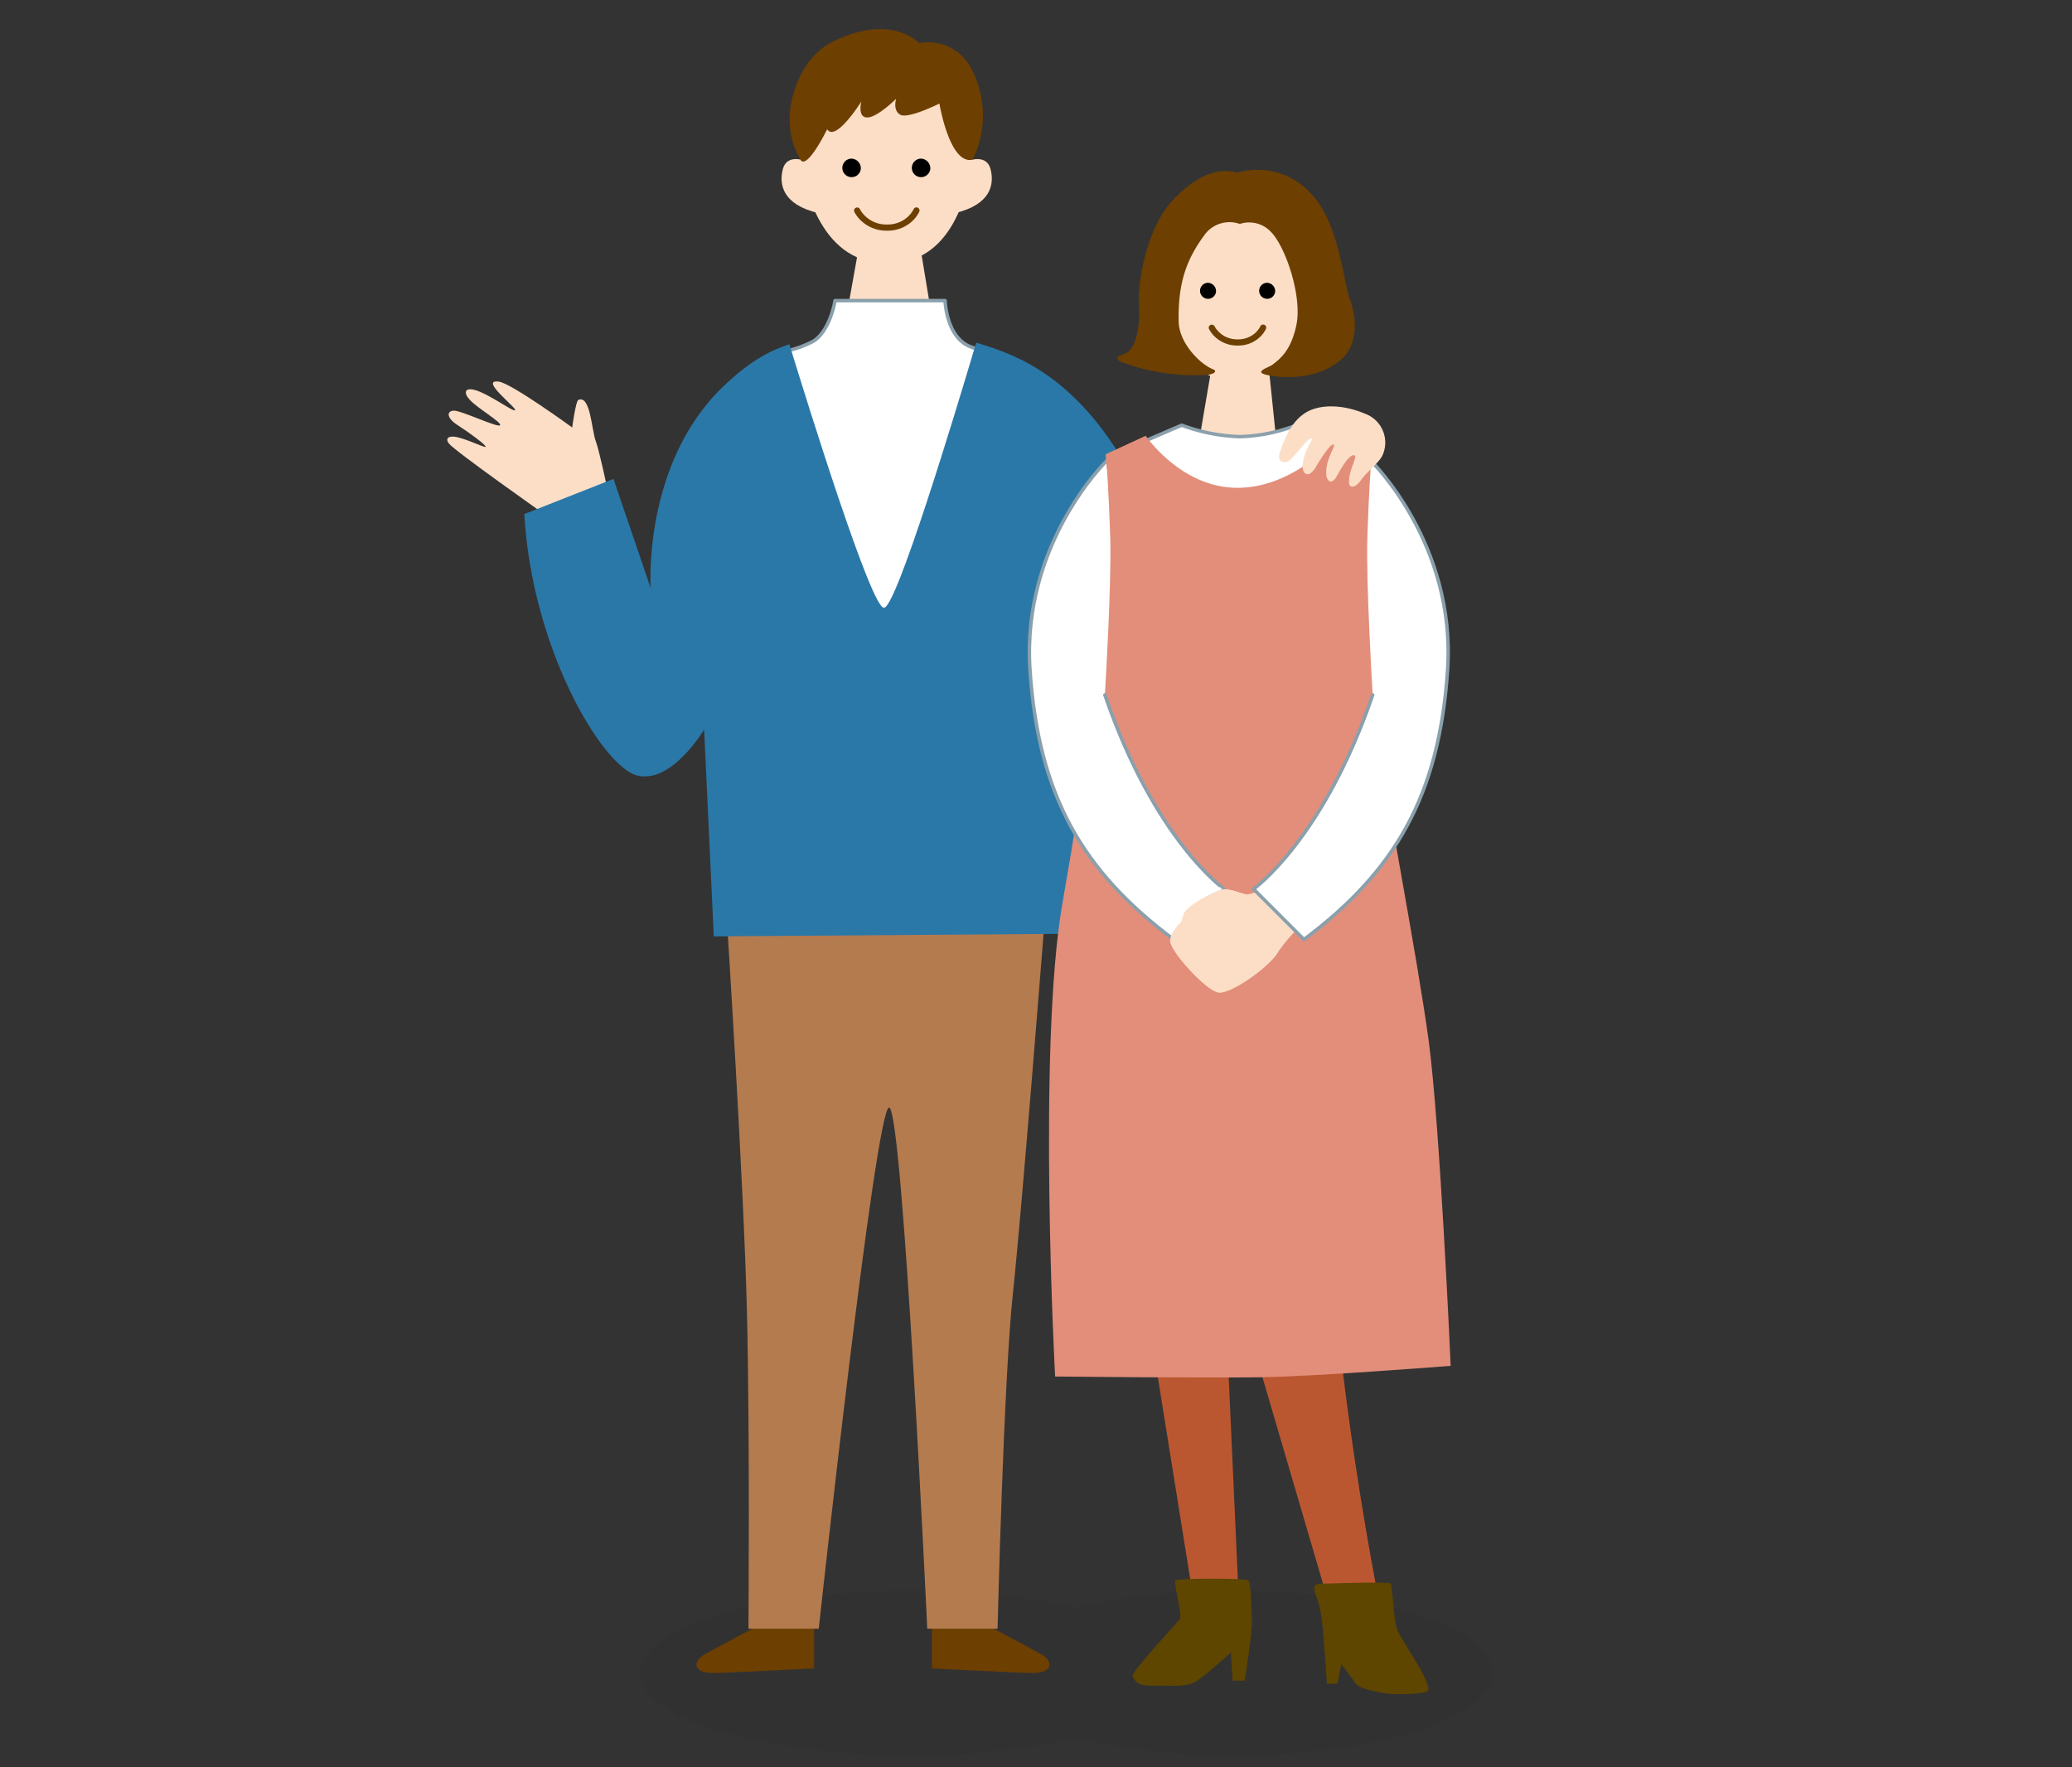
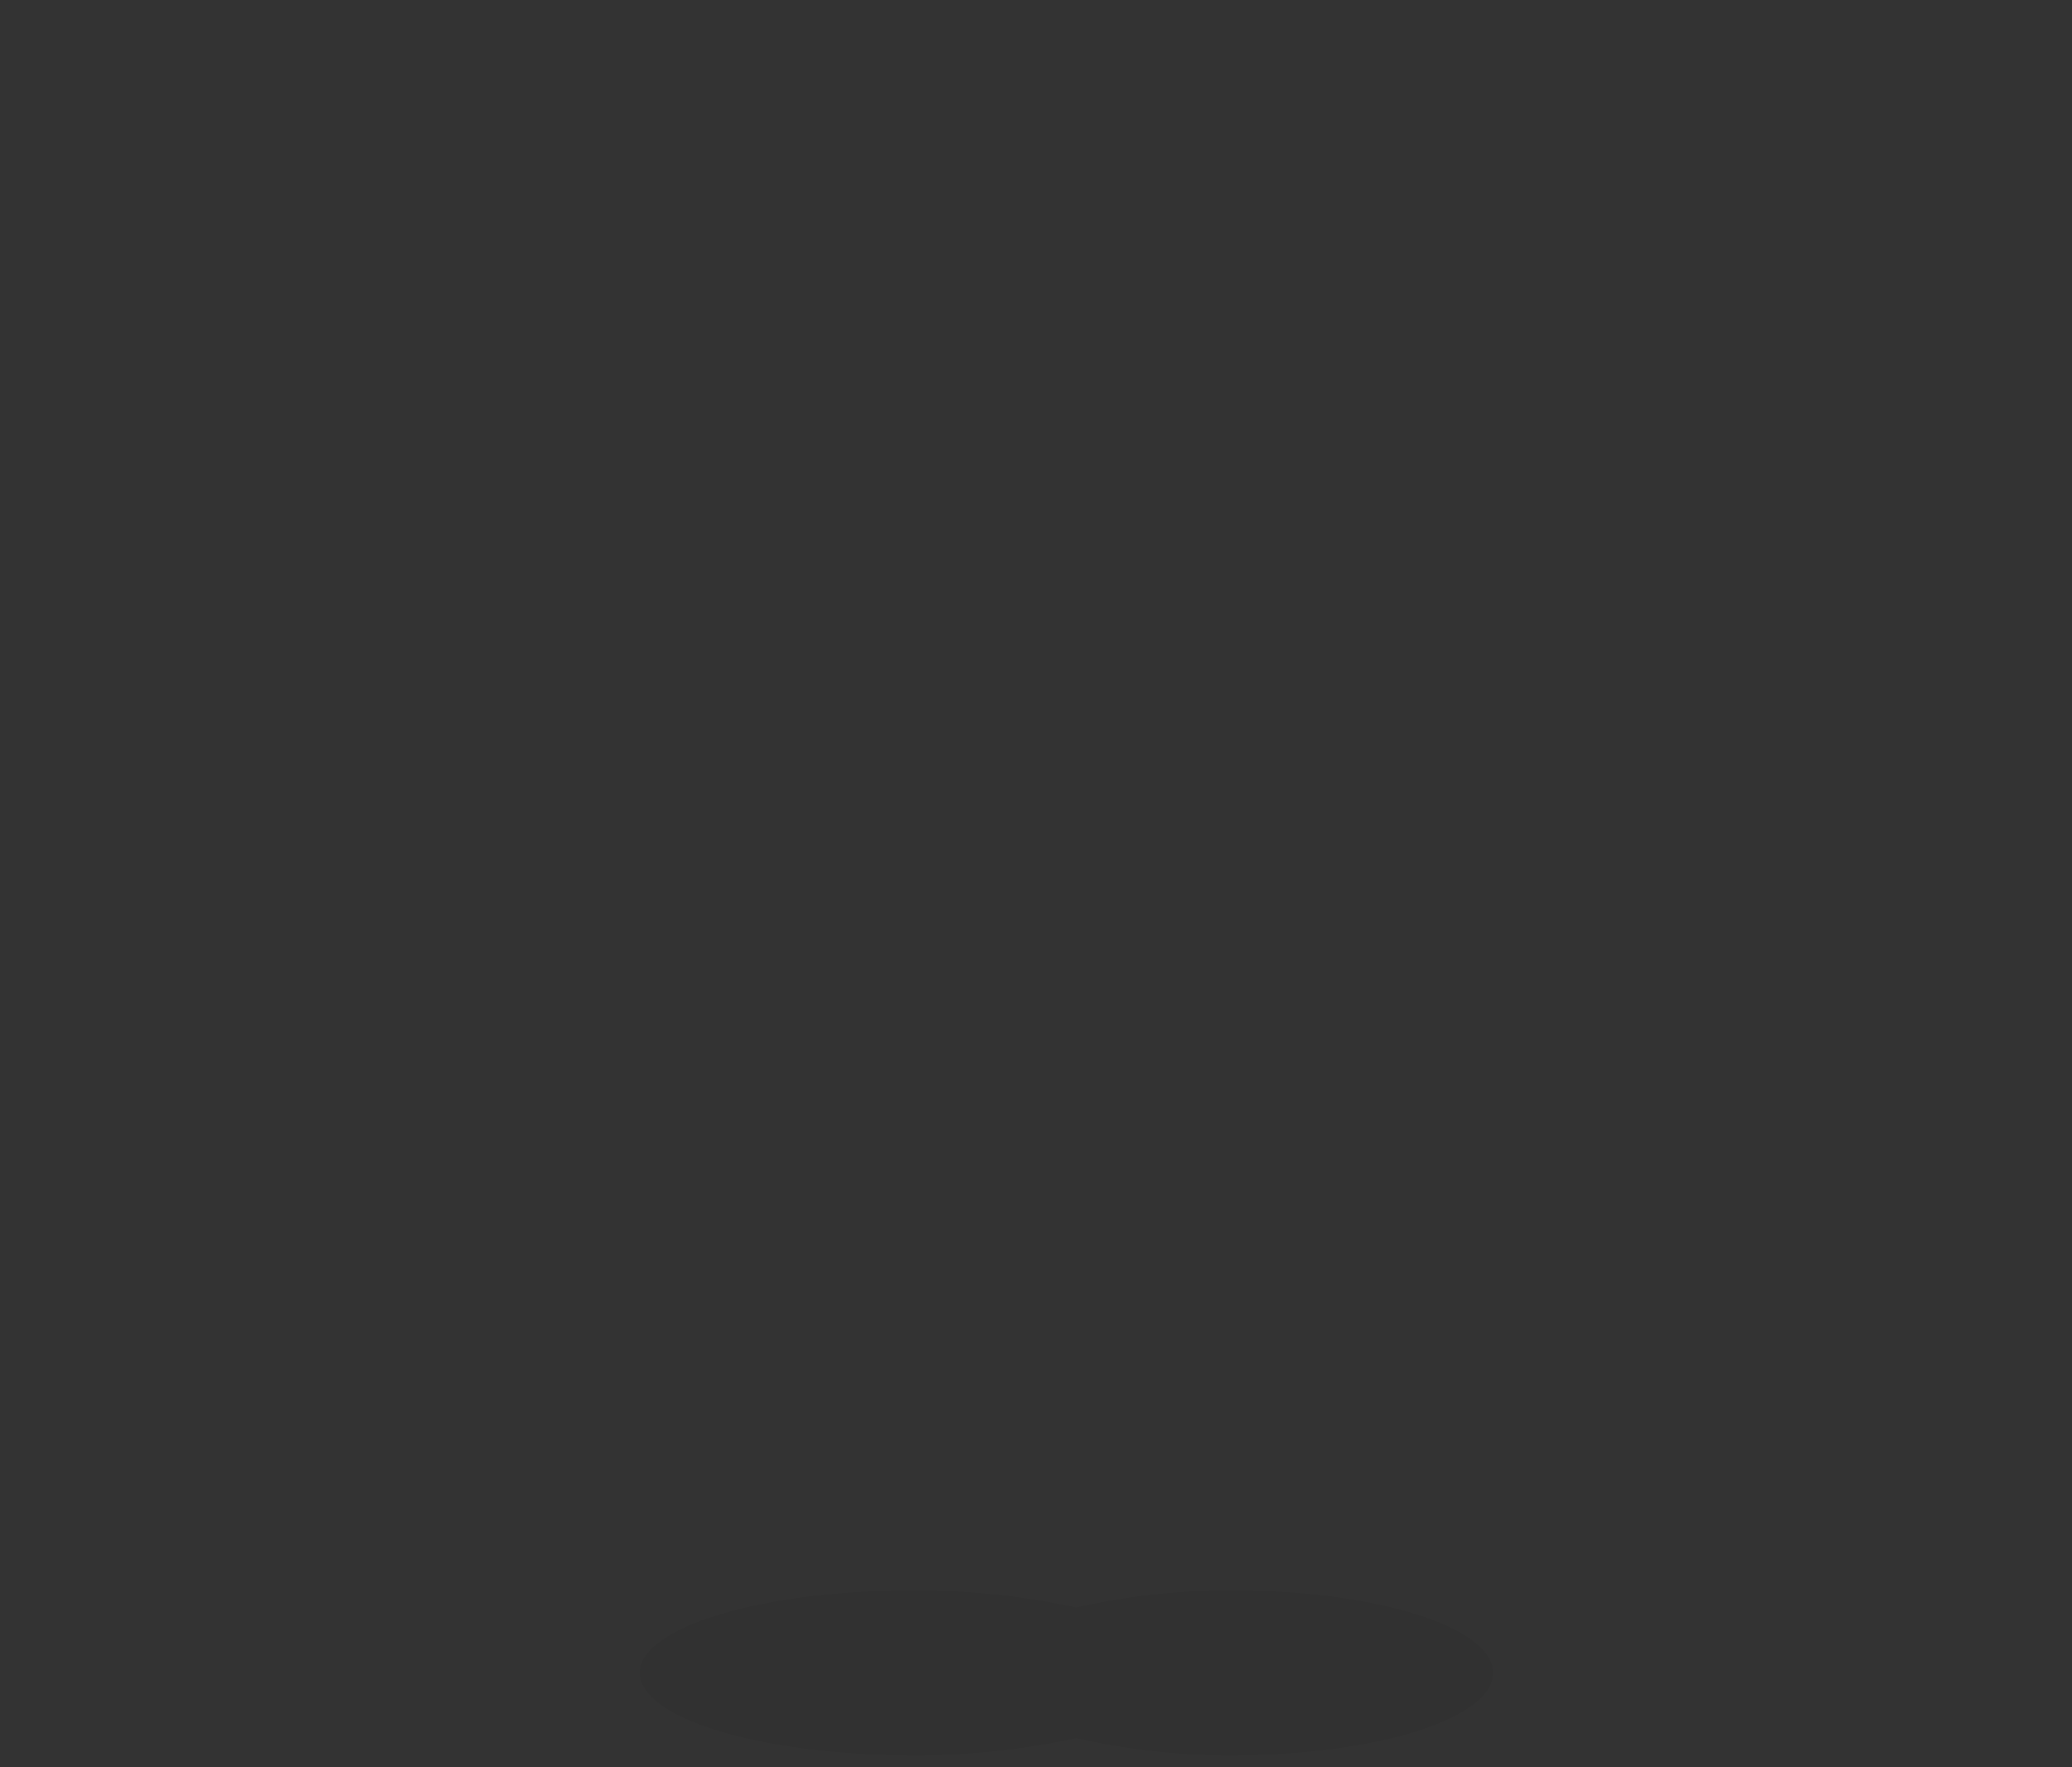
<svg xmlns="http://www.w3.org/2000/svg" id="live" width="340" height="290" viewBox="0 0 340 290">
  <rect x="0" y="0" width="340" height="290" fill="#333333" stroke="none" />
  <defs>
    <clipPath id="clip-path">
-       <rect id="長方形_1944" data-name="長方形 1944" width="164.652" height="273.224" fill="none" />
-     </clipPath>
+       </clipPath>
  </defs>
  <rect id="長方形_2284" data-name="長方形 2284" width="340" height="290" fill="#fff" opacity="0" />
  <g id="グループ_1924" data-name="グループ 1924" transform="translate(19440 10748)">
    <g id="グループ_1919" data-name="グループ 1919" transform="translate(-19610 -11433)">
      <path id="合体_1" data-name="合体 1" d="M71.609,24.207A122.441,122.441,0,0,1,44.5,27C19.923,27,0,20.956,0,13.5S19.923,0,44.5,0a122.441,122.441,0,0,1,27.11,2.793A111.889,111.889,0,0,1,97.5,0C120.972,0,140,6.044,140,13.5S120.972,27,97.5,27A111.889,111.889,0,0,1,71.609,24.207Z" transform="translate(275 946)" opacity="0.05" />
      <g id="グループ_1525" data-name="グループ 1525" transform="translate(243.396 689.776)">
        <g id="グループ_1524" data-name="グループ 1524" clip-path="url(#clip-path)">
          <path id="パス_3143" data-name="パス 3143" d="M39.529,182.289s-8.025,4.263-9.781,5.266-2.006,3.009,1.505,3.009c2.022,0,16.551-.752,16.551-.752v-7.775Z" transform="translate(12.397 79.189)" fill="#6d3f00" />
          <path id="パス_3144" data-name="パス 3144" d="M63.686,182.289s8.025,4.263,9.781,5.266,2.006,3.009-1.505,3.009c-2.022,0-16.551-.752-16.551-.752v-7.775Z" transform="translate(24.104 79.189)" fill="#6d3f00" />
          <path id="パス_3145" data-name="パス 3145" d="M31.991,102.478s2.758,43.134,3.26,63.7.251,52.163.251,52.163H47.037s9.279-85.266,11.536-85.515,6.27,85.515,6.27,85.515H76.379s1-40.878,2.508-54.921,5.265-61.942,5.265-61.942Z" transform="translate(13.917 44.143)" fill="#b47b4f" />
          <path id="パス_3146" data-name="パス 3146" d="M26.179,57.539s-1.171-5.684-1.838-7.524-.861-7.578-2.843-6.687c-.416.188-1,4.515-1,4.515S10.553,40.6,8.458,40.319c-3.3-.439,2.883,4.222,2.676,4.681s-5.264-3.427-7.359-3.427c-.905,0-1.025.725-.06,1.755,1.32,1.415,5.2,3.636,4.951,4.139s-6.218-2.348-7.524-2.384c-1.118-.03-1.5,1.066.567,2.384,1.876,1.194,4.763,3.322,4.575,3.552-.155.189-2.917-1.223-4.764-1.609-1.191-.248-1.949.156-1.254,1.066C1.2,51.7,16.148,62.22,16.148,62.22Z" transform="translate(0 17.527)" fill="#fcdec6" />
          <path id="パス_3147" data-name="パス 3147" d="M41.757,15.049s-2.719-.964-3.334,1.491-.088,5.79,5.878,7.194Z" transform="translate(16.629 6.465)" fill="#fcdec6" />
          <path id="パス_3148" data-name="パス 3148" d="M60.576,15.049s2.719-.964,3.334,1.491.088,5.79-5.878,7.194Z" transform="translate(25.245 6.465)" fill="#fcdec6" />
          <path id="パス_3149" data-name="パス 3149" d="M40.32,17.909s1.012,13.077,9.257,16.843c1.468.67,3.167.439,5.129.439s3.645.235,5.094-.429C67.958,31.021,68.654,18,68.654,18L63.391,6.066l-17.457.352Z" transform="translate(17.54 2.639)" fill="#fcdec6" />
          <path id="パス_3150" data-name="パス 3150" d="M48.206,16.476a1.52,1.52,0,1,1-1.514-1.665,1.594,1.594,0,0,1,1.514,1.665" transform="translate(19.654 6.443)" />
          <path id="パス_3151" data-name="パス 3151" d="M56.153,16.476a1.52,1.52,0,1,1-1.514-1.665,1.594,1.594,0,0,1,1.514,1.665" transform="translate(23.111 6.443)" />
          <path id="パス_3152" data-name="パス 3152" d="M46.555,21.108a5.436,5.436,0,0,0,1.227,1.566,6.03,6.03,0,0,0,4.146,1.534,5.868,5.868,0,0,0,4.107-1.538A5.237,5.237,0,0,0,57.218,21.1a.508.508,0,1,0-.931-.408l-.007.014a4.422,4.422,0,0,1-1.069,1.339,4.873,4.873,0,0,1-3.283,1.149,4.958,4.958,0,0,1-4.23-2.147l-.175-.28-.039-.073-.007-.016a.509.509,0,0,0-.921.432Z" transform="translate(20.231 8.867)" fill="#6d3f00" />
          <path id="パス_3153" data-name="パス 3153" d="M69.167,21.425c-3.773.877-5.439-9.211-5.439-9.211s-5.089,2.546-6.4,1.844-.7-2.632-.7-2.632S53.553,14.5,51.886,14.5s-.964-2.632-.964-2.632-4.21,6.755-5.614,4.562c0,0-3.51,7.191-4.474,4.825a12.7,12.7,0,0,1-1.667-5.7c-.263-3.6,1.484-10.75,7.106-13.509C55.921-2.7,60.4,2.3,60.4,2.3s6.842-1.58,9.474,6.229a16.4,16.4,0,0,1-.7,12.894" transform="translate(17.027 0)" fill="#6d3f00" />
          <path id="パス_3154" data-name="パス 3154" d="M47.542,25.165l-1.721,9.613H59.33l-1.59-9.613Z" transform="translate(19.933 10.947)" fill="#fcdec6" />
          <path id="パス_3155" data-name="パス 3155" d="M54.729,82.457c2.019,0,17.555-24.91,15.137-43.515-.307-.1-.588-.194-.842-.287-4.1-1.505-4.263-7.607-4.263-7.607H46.7s-.753,4.932-3.595,6.687a18.606,18.606,0,0,1-3.9,1.477c-2.706,16.83,13.422,43.246,15.517,43.246" transform="translate(16.925 13.506)" fill="#fff" />
          <path id="パス_3156" data-name="パス 3156" d="M54.729,82.457c2.019,0,17.555-24.91,15.137-43.515-.307-.1-.588-.194-.842-.287-4.1-1.505-4.263-7.607-4.263-7.607H46.7s-.753,4.932-3.595,6.687a18.606,18.606,0,0,1-3.9,1.477C36.506,56.042,52.634,82.457,54.729,82.457Z" transform="translate(16.925 13.506)" fill="none" stroke="#8aa0ac" stroke-linecap="round" stroke-linejoin="round" stroke-width="0.567" />
          <path id="パス_3157" data-name="パス 3157" d="M82.96,35.85h0c-3.623,12.2-13.117,43.515-15.137,43.515-2.1,0-12.232-32.522-15.517-43.246-2.642.871-6.158,2.351-11.067,7.133C28.2,55.96,29.538,76.1,29.538,76.1l-6.1-17.889L8.806,63.985C10.06,86.137,21.6,105.363,27.28,106.867s11.034-7.522,11.034-7.522L39.9,133.283l57.429-.418,10.031-77.156C98.187,39.947,87.615,37.352,82.96,35.85" transform="translate(3.831 15.595)" fill="#2a78a8" />
          <path id="パス_3158" data-name="パス 3158" d="M81.1,153.2l5.95,37.115,7.522.251L92.885,153.2Z" transform="translate(35.279 66.645)" fill="#bb5730" />
          <path id="パス_3159" data-name="パス 3159" d="M92.933,153.2l11.034,37.617h8.4s-3.387-16.8-5.894-37.617Z" transform="translate(40.427 66.645)" fill="#bb5730" />
          <path id="パス_3160" data-name="パス 3160" d="M81.622,32.93s.9,12.018,8.192,15.478a10.512,10.512,0,0,0,4.54,1.25,10.4,10.4,0,0,0,4.509-1.241c7.221-3.437,7.837-15.406,7.837-15.406L99.8,19.848l-10.157-.122Z" transform="translate(35.507 8.581)" fill="#fcdec6" />
          <path id="パス_3161" data-name="パス 3161" d="M88.257,37.8,85.932,51.433H98.691L97.283,37.8Z" transform="translate(37.382 16.443)" fill="#fcdec6" />
          <path id="パス_3162" data-name="パス 3162" d="M88.7,30.45a1.315,1.315,0,1,1-1.312-1.441A1.381,1.381,0,0,1,88.7,30.45" transform="translate(37.447 12.619)" />
          <path id="パス_3163" data-name="パス 3163" d="M95.461,30.45a1.315,1.315,0,1,1-1.31-1.441,1.381,1.381,0,0,1,1.31,1.441" transform="translate(40.388 12.619)" />
-           <path id="パス_3164" data-name="パス 3164" d="M87.115,34.508a4.764,4.764,0,0,0,1.078,1.376,5.3,5.3,0,0,0,3.633,1.346,5.158,5.158,0,0,0,3.6-1.35,4.624,4.624,0,0,0,1.04-1.383.509.509,0,1,0-.933-.408l0,.01a3.792,3.792,0,0,1-.908,1.137,4.15,4.15,0,0,1-2.8.977,4.266,4.266,0,0,1-2.952-1.083,4.217,4.217,0,0,1-.653-.745l-.148-.237-.032-.06-.006-.011a.509.509,0,0,0-.921.432Z" transform="translate(37.875 14.696)" fill="#6d3f00" />
          <path id="パス_3165" data-name="パス 3165" d="M96.709,24.973a5.062,5.062,0,0,0-5.894,1.953c-2.758,3.786-4.263,7.571-4.137,14.043.07,3.646,3.636,7.082,5.625,7.847.818.314.142.822-.986.944A35.027,35.027,0,0,1,77.4,47.685c-.684-.253-1.429-.832.25-1.343,2.008-.611,2.76-4.4,2.508-8.059S81.412,25.339,86.051,20.7c5.258-5.259,8.652-4.517,10.282-4.151a11.833,11.833,0,0,1,12.037,3.418c4.675,4.865,5.3,14.4,6.4,17.339,1.629,4.4.624,8.056-1.254,9.768-3.887,3.542-9.567,3.24-12.182,2.719s.144-1.254.771-1.742c1.254-.977,3.009-2.32,3.887-6.472.992-4.69-1.755-12.82-4.137-15.263a4.891,4.891,0,0,0-5.142-1.343" transform="translate(33.335 6.997)" fill="#6d3f00" />
          <path id="パス_3166" data-name="パス 3166" d="M106.058,45.291a27.476,27.476,0,0,1-9.279,1.881,29.873,29.873,0,0,1-9.53-1.881L76.467,49.93S80.855,60.337,96.9,60.337s19.687-10.156,19.687-10.156Z" transform="translate(33.264 19.702)" fill="#fff" />
          <path id="パス_3167" data-name="パス 3167" d="M106.058,45.291a27.476,27.476,0,0,1-9.279,1.881,29.873,29.873,0,0,1-9.53-1.881L76.467,49.93S80.855,60.337,96.9,60.337s19.687-10.156,19.687-10.156Z" transform="translate(33.264 19.702)" fill="none" stroke="#8aa0ac" stroke-linecap="round" stroke-linejoin="round" stroke-width="0.567" />
          <path id="パス_3168" data-name="パス 3168" d="M84.689,46.514s5.767,8.527,15.046,8.527,16.051-8.025,16.051-8.025l6.018,2.758s1.379,46.143,1.755,50.531,5.642,31.473,7.524,45.266,3.636,53.542,3.636,53.542-22.069,1.755-31.473,1.88-33.437-.125-33.437-.125-2.926-54.169,1.213-77.742,4.812-31.748,5.391-38.118c.878-9.655,1.755-35.485,1.755-35.485Z" transform="translate(29.931 20.234)" fill="#e28e7a" />
          <path id="パス_3169" data-name="パス 3169" d="M98.473,98.155s-2.508,1.254-3.385,1.128-2.884-1.128-4.139-.752-5.767,2.633-6.143,4.139-.461,1.253-.461,1.253-1.838,1.756-1.672,3.094c.234,1.866,5.852,7.983,7.858,8.359s8.317-4.18,9.7-6.436a26.084,26.084,0,0,1,4.012-4.639Z" transform="translate(35.959 42.699)" fill="#fcdec6" />
          <path id="パス_3170" data-name="パス 3170" d="M79.2,49.4S65.28,62.94,66.659,83.629s8.653,33.1,23.573,44.263l8.277-8.276S87.1,111.59,78.947,87.767c0,0,1.129-18.182.878-25.957S79.2,49.4,79.2,49.4" transform="translate(28.956 21.489)" fill="#fff" />
          <path id="パス_3171" data-name="パス 3171" d="M79.2,49.4S65.281,62.939,66.66,83.628s8.652,33.1,23.573,44.263l8.276-8.276S87.1,111.59,78.948,87.766" transform="translate(28.956 21.488)" fill="none" stroke="#8aa0ac" stroke-linecap="round" stroke-linejoin="round" stroke-width="0.567" />
          <path id="パス_3172" data-name="パス 3172" d="M111.5,49.4s13.918,13.542,12.539,34.231-8.653,33.1-23.573,44.263l-8.277-8.276s11.411-8.026,19.562-31.849c0,0-1.129-18.182-.878-25.957S111.5,49.4,111.5,49.4" transform="translate(40.106 21.489)" fill="#fff" />
          <path id="パス_3173" data-name="パス 3173" d="M111.5,49.4s13.918,13.542,12.539,34.231-8.652,33.1-23.573,44.263l-8.276-8.276s11.41-8.025,19.561-31.849" transform="translate(40.106 21.488)" fill="none" stroke="#8aa0ac" stroke-linecap="round" stroke-linejoin="round" stroke-width="0.567" />
-           <path id="パス_3174" data-name="パス 3174" d="M85.4,177.458c-.334.334,1.086,5.6.752,6.27s-8.276,8.944-7.773,9.53.319,1.593,3.595,1.5c3.092-.083,5.35.334,7.022-.835s5.518-4.6,5.518-4.6l.25,4.6h2.006s1.254-7.692,1.171-10.032-.168-6.018-.564-6.415-11.641-.356-11.975-.022" transform="translate(34.085 77.082)" fill="#5e4500" />
          <path id="パス_3175" data-name="パス 3175" d="M100.52,177.807c1.63,0,10.909-.376,11.16,0,.347.522.445,6.086,1.128,7.649.878,2.006,6.116,9.351,4.891,10.031-.847.471-5.266.627-7.4.251-3.4-.6-4.318-1.236-4.639-1.881-.27-.538-2.1-2.848-2.1-2.848l-.6,3.226H101.21s-.565-9.154-.941-11.285a17.689,17.689,0,0,0-.877-3.26c-.432-1.185-.5-1.881,1.128-1.881" transform="translate(43.122 77.276)" fill="#5e4500" />
          <path id="パス_3176" data-name="パス 3176" d="M95.087,99.194c-.878-.125-2.884-1.128-4.137-.752s-5.769,2.633-6.145,4.137-.459,1.254-.459,1.254-1.84,1.755-1.672,3.092c.232,1.867,5.851,7.983,7.857,8.36s8.317-4.18,9.7-6.437-4.263-9.53-5.142-9.655" transform="translate(35.96 42.787)" fill="#fcdec6" />
          <path id="パス_3177" data-name="パス 3177" d="M75.478,52.052a24.716,24.716,0,0,1-.146-2.528l6.521-3.009" transform="translate(32.77 20.234)" fill="#e28e7a" />
-           <path id="パス_3178" data-name="パス 3178" d="M99.177,44.373c-2.537,1.767-3.539,5.186-3.975,6.495s.728,1.89,1.745,1.017,3.054-3.732,3.49-3.49-1.066,1.309-1.454,4.362c-.151,1.19.824,2.569,2.181.291,1.068-1.792,2.471-3.877,2.907-3.635s-1.356,2.277-1.211,4.846c.066,1.161.872,1.89,1.745.291s2.084-3.539,2.811-3.394-.824,2.181-.824,4.411c0,.921.851,1.171,1.937-.291,1.406-1.89,3.17-2.953,3.684-4.41a5.04,5.04,0,0,0-3.052-6.544c-3.054-1.309-7.271-1.841-9.985.049" transform="translate(41.374 18.768)" fill="#fcdec6" />
+           <path id="パス_3178" data-name="パス 3178" d="M99.177,44.373c-2.537,1.767-3.539,5.186-3.975,6.495c-.151,1.19.824,2.569,2.181.291,1.068-1.792,2.471-3.877,2.907-3.635s-1.356,2.277-1.211,4.846c.066,1.161.872,1.89,1.745.291s2.084-3.539,2.811-3.394-.824,2.181-.824,4.411c0,.921.851,1.171,1.937-.291,1.406-1.89,3.17-2.953,3.684-4.41a5.04,5.04,0,0,0-3.052-6.544c-3.054-1.309-7.271-1.841-9.985.049" transform="translate(41.374 18.768)" fill="#fcdec6" />
        </g>
      </g>
    </g>
  </g>
</svg>